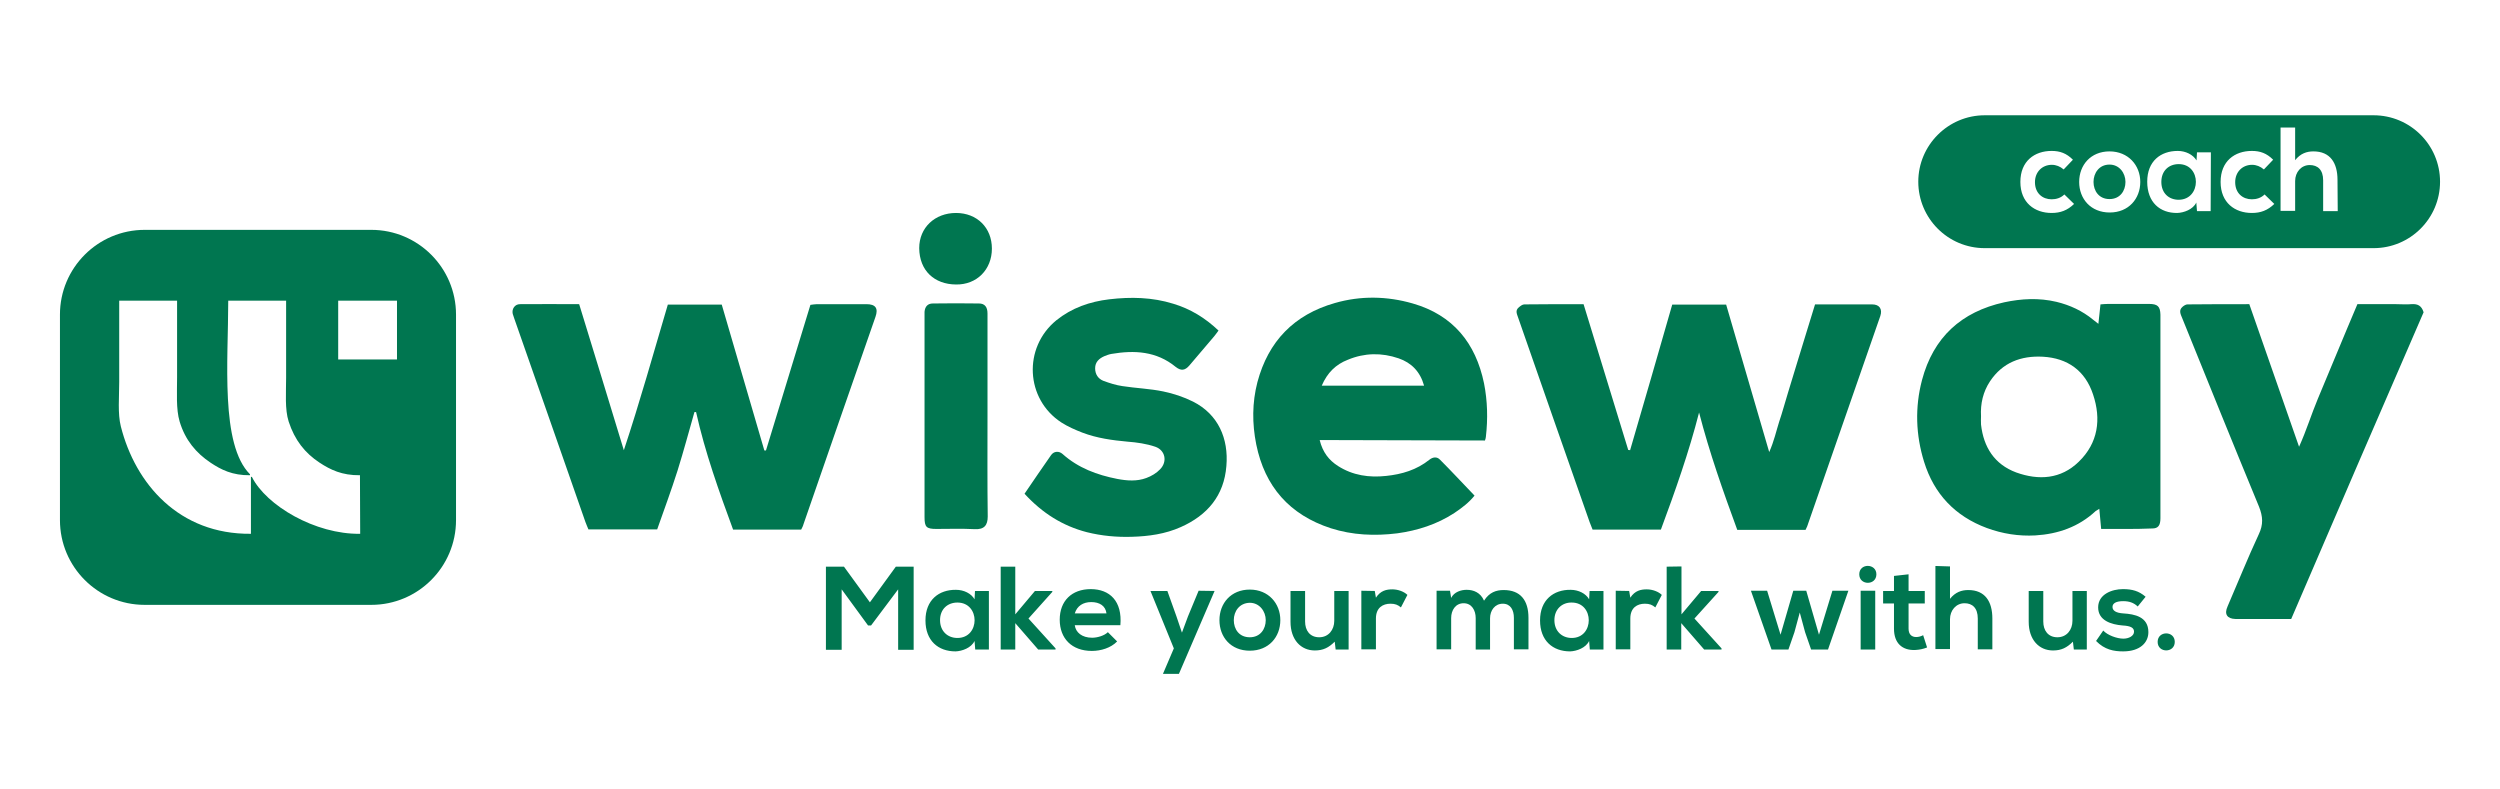
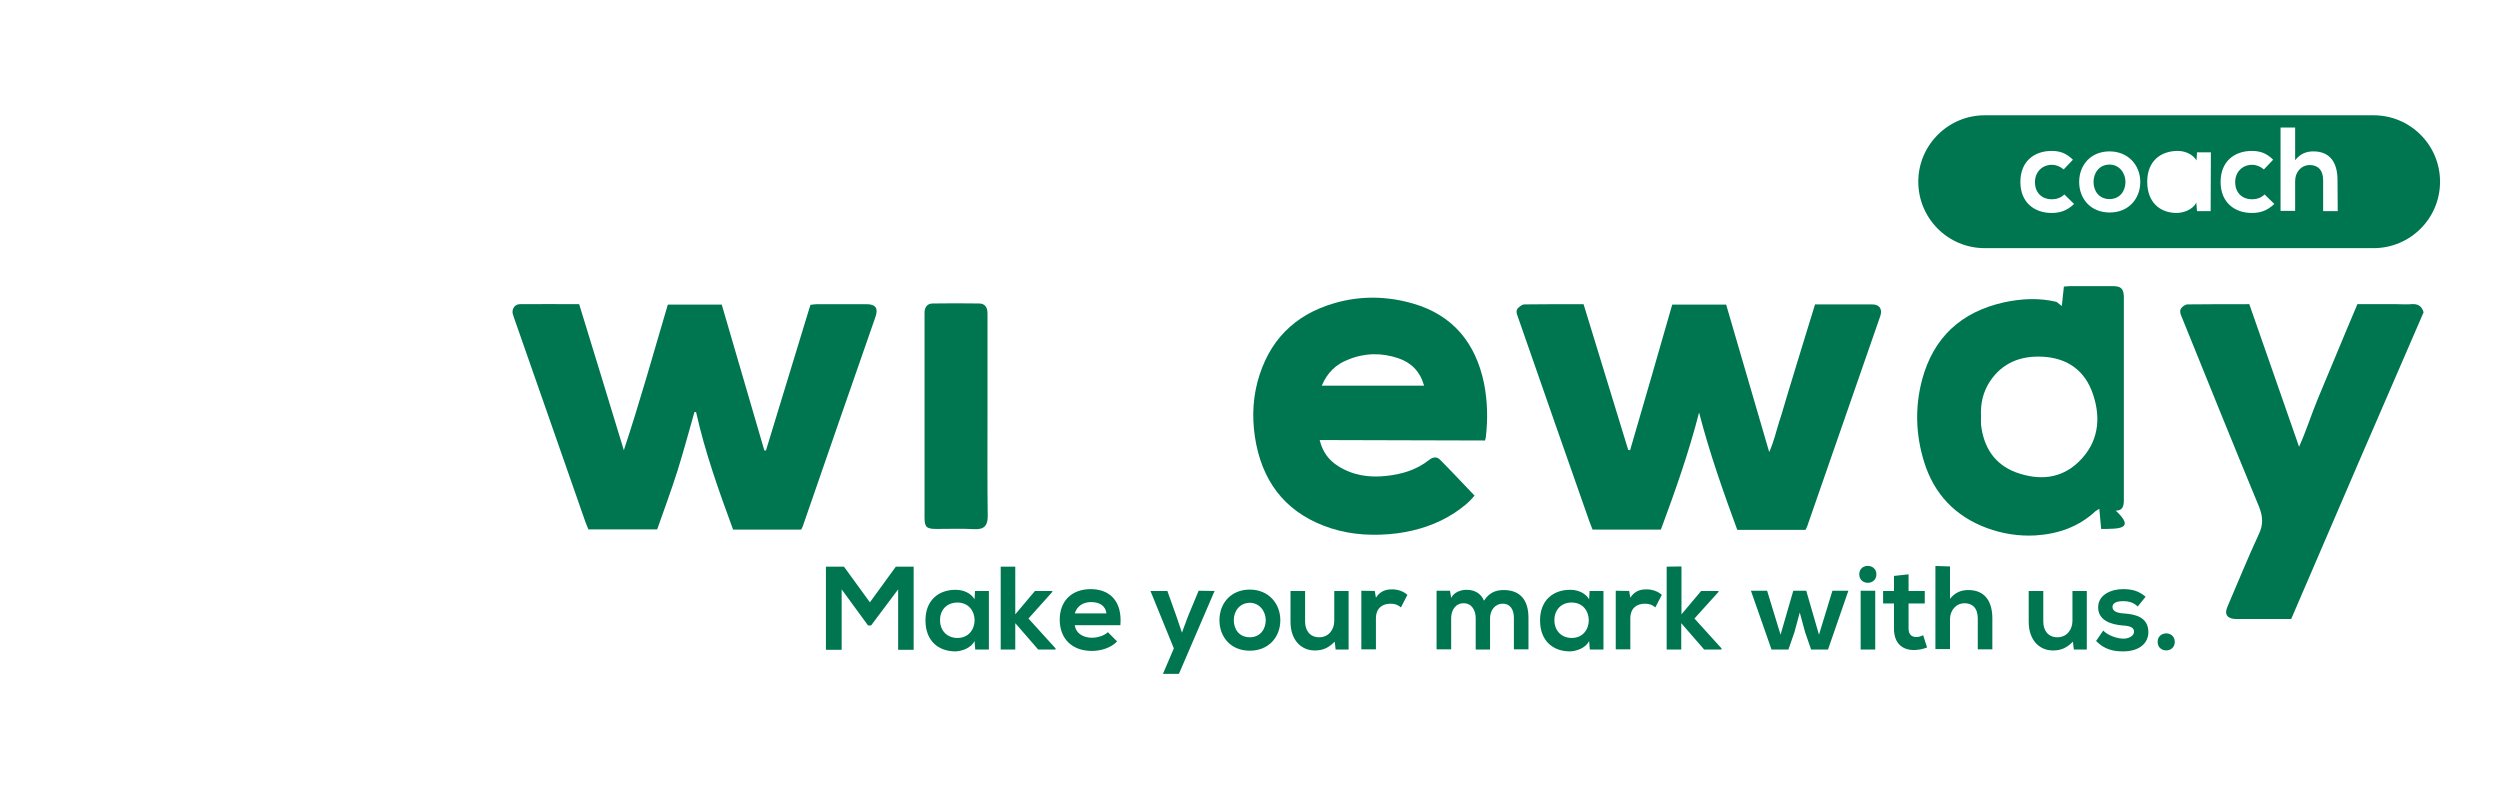
<svg xmlns="http://www.w3.org/2000/svg" id="Layer_1" x="0px" y="0px" viewBox="0 0 1080 340.9" style="enable-background:new 0 0 1080 340.9;" xml:space="preserve">
  <style type="text/css">	.st0{fill:#007650;}	.st1{fill-rule:evenodd;clip-rule:evenodd;fill:#007650;}</style>
  <path class="st0" d="M346.1,228.8h-29.4c-6.1-16.6-12.1-33.3-16-50.8c-0.2,0-0.5,0-0.7,0c-2.4,8.4-4.7,17-7.3,25.3 c-2.7,8.5-5.8,16.9-8.8,25.4h-29.7c-0.4-1-0.9-2.1-1.3-3.2c-10.2-29.3-20.5-58.6-30.7-87.8c-0.2-0.7-0.5-1.4-0.7-2.1 c-0.5-2.1,0.9-4.2,3.1-4.2c8.4-0.1,16.9,0,25.6,0c6.5,21.1,12.9,42.1,19.3,63.1c6.9-20.8,12.8-41.9,19-62.9h23.3 c6.1,20.9,12.3,42,18.4,63c0.2,0,0.5,0,0.7,0c6.4-20.9,12.8-41.8,19.2-62.9c1-0.1,1.9-0.3,2.8-0.3c7.1,0,14.2,0,21.4,0 c4,0,5.2,1.8,3.9,5.5c-10.4,29.9-20.8,59.7-31.1,89.6C346.9,227.3,346.5,228,346.1,228.8L346.1,228.8z" />
  <path class="st0" d="M734,178.2c-4.4,17.2-10.3,33.9-16.5,50.6H688c-0.4-1.1-0.9-2.2-1.3-3.3c-10.3-29.4-20.6-58.7-30.8-88.1 c-0.5-1.6-1.5-3.2,0.2-4.6c0.7-0.6,1.6-1.3,2.4-1.3c8.4-0.1,16.9-0.1,25.6-0.1c6.5,21.1,12.9,42,19.3,63c0.3,0,0.5,0,0.8,0.1 c6.1-20.9,12.2-41.9,18.2-62.9h23.3c6.1,20.9,12.2,41.9,18.6,63.7c2.1-4.7,3-9,4.3-13.1c1.4-4.1,2.5-8.3,3.8-12.5 c1.3-4.3,2.6-8.5,3.9-12.8c1.3-4.1,2.5-8.3,3.8-12.4c1.3-4.3,2.6-8.5,4-13c3.5,0,6.9,0,10.2,0c4.8,0,9.7,0,14.5,0c3.1,0,4.5,2,3.5,5 c-10.5,30.3-21.1,60.6-31.6,90.9c-0.2,0.4-0.4,0.9-0.7,1.5h-29.5C744.4,212.3,738.5,195.6,734,178.2L734,178.2z" />
-   <path class="st0" d="M907.7,228.5c-0.3-3.1-0.5-5.6-0.8-8.7c-0.7,0.5-1.2,0.7-1.6,1c-7.3,6.8-16.2,9.9-26,10.5 c-7.2,0.4-14.2-0.7-21-3.2c-13.7-5.1-22.8-14.7-27.1-28.6c-3.6-11.6-4-23.5-0.9-35.3c4.9-18.5,17-29.5,35.5-33.6 c7.5-1.6,15-2,22.6-0.2c5.8,1.4,11.2,3.9,15.8,7.7c0.6,0.5,1.3,1,2.3,1.8c0.3-3,0.6-5.6,0.9-8.4c1.2-0.1,2.2-0.2,3.3-0.2 c5.9,0,11.8,0,17.7,0c3.7,0,4.8,1.1,4.9,4.6c0,29.3,0,58.7,0,88c0,3.1-1,4.4-3.5,4.4C922.6,228.6,915.4,228.5,907.7,228.5 L907.7,228.5z M855.8,179.8c0,1.2-0.1,2.4,0,3.6c1.1,9.8,5.8,17.2,15.2,20.7c9.7,3.5,19.3,2.9,27-4.6c8.4-8.1,9.8-18.4,6.2-29.1 c-3.4-10.3-11-15.7-21.7-16.3c-9.4-0.5-17.4,2.5-22.8,10.6C856.7,169.2,855.5,174.4,855.8,179.8L855.8,179.8z" />
+   <path class="st0" d="M907.7,228.5c-0.3-3.1-0.5-5.6-0.8-8.7c-0.7,0.5-1.2,0.7-1.6,1c-7.3,6.8-16.2,9.9-26,10.5 c-7.2,0.4-14.2-0.7-21-3.2c-13.7-5.1-22.8-14.7-27.1-28.6c-3.6-11.6-4-23.5-0.9-35.3c4.9-18.5,17-29.5,35.5-33.6 c7.5-1.6,15-2,22.6-0.2c0.6,0.5,1.3,1,2.3,1.8c0.3-3,0.6-5.6,0.9-8.4c1.2-0.1,2.2-0.2,3.3-0.2 c5.9,0,11.8,0,17.7,0c3.7,0,4.8,1.1,4.9,4.6c0,29.3,0,58.7,0,88c0,3.1-1,4.4-3.5,4.4C922.6,228.6,915.4,228.5,907.7,228.5 L907.7,228.5z M855.8,179.8c0,1.2-0.1,2.4,0,3.6c1.1,9.8,5.8,17.2,15.2,20.7c9.7,3.5,19.3,2.9,27-4.6c8.4-8.1,9.8-18.4,6.2-29.1 c-3.4-10.3-11-15.7-21.7-16.3c-9.4-0.5-17.4,2.5-22.8,10.6C856.7,169.2,855.5,174.4,855.8,179.8L855.8,179.8z" />
  <path class="st0" d="M570.1,190.1c1.3,5.3,4,8.7,7.9,11.2c6.4,4.1,13.5,5.1,20.8,4.3c6.8-0.7,13.2-2.6,18.7-7c1.5-1.2,3.3-1.4,4.6,0 c5,5,9.8,10.2,14.9,15.5c-2.3,2.9-5.4,5.3-8.7,7.5c-7.5,4.9-15.9,7.6-24.7,8.8c-9.7,1.2-19.3,0.8-28.7-2.2 c-17.8-5.8-28.5-18-32.2-36.2c-1.8-9-1.8-18,0.5-26.9c4.7-17.7,15.9-29.2,33.5-34.2c11.1-3.2,22.5-3,33.6,0.2 c17.4,5,27.2,17.1,30.8,34.5c1.5,7.6,1.7,15.3,0.8,23.1c0,0.5-0.2,0.9-0.4,1.6L570.1,190.1L570.1,190.1z M571,166.6h44.2 c-1.7-6.1-5.5-9.9-11-11.8c-7.3-2.5-14.7-2.4-21.9,0.6C577.1,157.4,573.4,161,571,166.6L571,166.6z" />
  <path class="st0" d="M989.8,267.4c-5.5,0-10.8,0-16.1,0c-2.7,0-5.3,0-8,0c-3.6-0.1-4.9-2.1-3.4-5.4c4.5-10.4,8.7-20.9,13.5-31.2 c2-4.2,1.8-7.6,0.1-11.9c-11.2-27.1-22.2-54.3-33.2-81.5c-0.7-1.7-1.6-3.4,0.2-4.9c0.6-0.5,1.4-1,2.1-1c8.8-0.1,17.6-0.1,26.7-0.1 c7.1,20.4,14.2,40.6,21.5,61.6c3.2-7.1,5.3-14,8.1-20.7c2.8-6.8,5.7-13.6,8.5-20.4c2.8-6.8,5.7-13.6,8.6-20.5c5.7,0,11.2,0,16.8,0 c2.2,0,4.4,0.2,6.5,0c2.7-0.2,4.4,0.6,5.3,3.5C1027.9,178.8,1008.9,223,989.8,267.4L989.8,267.4z" />
-   <path class="st0" d="M442.6,213.3c3.9-5.7,7.6-11.2,11.4-16.6c1.2-1.8,3.4-2,5-0.6c6.8,6.1,15,9.1,23.7,10.8 c4.2,0.8,8.5,1.1,12.5-0.4c2.2-0.8,4.4-2.1,6-3.8c3.2-3.3,2.2-8.2-2.1-9.7c-3.8-1.3-8-1.9-12-2.2c-6.6-0.6-13.2-1.5-19.5-3.9 c-3.1-1.2-6.3-2.6-9.1-4.4c-15.5-10.1-16.6-32.3-2.2-44.1c6.7-5.4,14.5-8.1,22.9-9.1c9.3-1.1,18.6-0.9,27.6,1.9 c7.4,2.2,13.8,6.1,19.6,11.6c-0.7,0.9-1.2,1.7-1.8,2.4c-3.6,4.2-7.2,8.5-10.8,12.7c-1.9,2.2-3.6,2.4-5.9,0.6 c-8.3-6.8-17.8-7.3-27.8-5.6c-1.1,0.2-2.1,0.6-3.1,1c-2.2,1-3.9,2.5-3.9,5.2c0,2.6,1.3,4.5,3.5,5.4c2.7,1,5.5,1.9,8.3,2.3 c5.8,0.9,11.8,1.1,17.6,2.3c4.4,0.9,8.9,2.4,12.9,4.4c10.9,5.5,15.4,16,14.4,27.8c-1,12.8-8.2,21.3-19.7,26.4 c-6.7,3-13.9,4-21.2,4.2c-6.5,0.2-13-0.4-19.4-2C459.1,227.2,450.3,221.7,442.6,213.3L442.6,213.3z" />
  <path class="st0" d="M426.6,180c0,14.4-0.1,28.7,0.1,43.1c0,3.8-1.5,5.7-5.6,5.5c-5.5-0.3-11.1-0.1-16.6-0.1c-4.3,0-5.1-0.8-5.1-5.1 c0-12.8,0-25.6,0-38.4c0-15.9,0-31.9,0-47.8c0-0.8,0-1.7,0-2.5c0.2-2.3,1.4-3.6,3.6-3.6c6.6-0.1,13.3-0.1,19.9,0 c2.5,0,3.7,1.5,3.7,4.3c0,8.2,0,16.4,0,24.6C426.6,166.7,426.6,173.3,426.6,180L426.6,180z" />
-   <path class="st0" d="M428.5,107.4c0,9-6.5,15.7-15.6,15.5c-9.2-0.1-15.7-5.9-15.8-15.7C397.1,98.3,403.9,92,413,92 C422.1,92,428.5,98.4,428.5,107.4L428.5,107.4z" />
  <path class="st0" d="M388,254.6l-11.7,15.6H375l-11.4-15.6v26.1h-6.8v-35.9h7.8l11.2,15.4l11.2-15.4h7.7v35.9H388L388,254.6 L388,254.6z M421.2,255.3h6v25.3h-5.9l-0.3-3.7c-1.4,3-5.4,4.4-8.2,4.5c-7.5,0-13-4.6-13-13.4s5.8-13.3,13.2-13.2 c3.4,0,6.6,1.6,8,4.1L421.2,255.3L421.2,255.3z M406.1,267.9c0,4.8,3.3,7.7,7.5,7.7c9.9,0,9.9-15.3,0-15.3 C409.4,260.3,406.1,263.1,406.1,267.9L406.1,267.9z M438.6,244.7v20.7l8.5-10.1h7.5v0.4l-10.3,11.5l11.7,12.9v0.5h-7.5l-9.9-11.4 v11.4h-6.3v-35.8H438.6L438.6,244.7z M464.3,270.1c0.4,3.1,3.1,5.4,7.5,5.4c2.3,0,5.3-0.9,6.8-2.4l4,4c-2.7,2.8-7,4.1-10.9,4.1 c-8.7,0-13.9-5.4-13.9-13.5s5.2-13.2,13.4-13.2s13.7,5.2,12.8,15.6L464.3,270.1L464.3,270.1z M478,265c-0.4-3.3-3-4.9-6.6-4.9 c-3.4,0-6.1,1.6-7.1,4.9H478L478,265z M524.7,255.3l-15.4,35.8h-6.9l4.7-11L497,255.3h7.3l3.9,10.9l2.4,7.1l2.6-7l4.6-11.1 L524.7,255.3L524.7,255.3z M553.1,267.9c0,7.3-5,13.2-13.2,13.2s-13.1-5.9-13.1-13.2s5-13.2,13.1-13.2S553.1,260.7,553.1,267.9z  M533,267.9c0,3.9,2.3,7.4,6.9,7.4s6.9-3.6,6.9-7.4s-2.7-7.5-6.9-7.5C535.4,260.5,533,264.1,533,267.9z M563.8,255.3v13.2 c0,3.9,2.1,6.8,6.1,6.8s6.5-3.2,6.5-7.1v-12.9h6.2v25.3H577l-0.4-3.4c-2.6,2.6-5,3.8-8.6,3.8c-6,0-10.5-4.6-10.5-12.4v-13.3 L563.8,255.3L563.8,255.3z M593.9,255.3l0.5,2.9c2-3.1,4.6-3.6,7.1-3.6s5.1,1,6.5,2.4l-2.8,5.4c-1.3-1.1-2.5-1.6-4.5-1.6 c-3.3,0-6.3,1.7-6.3,6.4v13.3h-6.3v-25.3L593.9,255.3L593.9,255.3z M637.5,280.6V267c0-3.3-1.7-6.4-5.2-6.4s-5.4,3-5.4,6.4v13.5 h-6.3v-25.3h5.8l0.5,3.1c1.3-2.6,4.3-3.5,6.7-3.5c3,0,6,1.2,7.5,4.7c2.3-3.6,5.2-4.6,8.5-4.6c7.2,0,10.7,4.4,10.7,12v13.6H654v-13.6 c0-3.3-1.4-6.1-4.8-6.1s-5.5,2.9-5.5,6.3v13.5L637.5,280.6L637.5,280.6z M686.7,255.3h6v25.3h-5.9l-0.3-3.7c-1.4,3-5.4,4.4-8.2,4.5 c-7.5,0-13-4.6-13-13.4s5.8-13.3,13.2-13.2c3.4,0,6.6,1.6,8,4.1L686.7,255.3L686.7,255.3z M671.5,267.9c0,4.8,3.3,7.7,7.5,7.7 c9.8,0,9.8-15.3,0-15.3C674.9,260.2,671.5,263.1,671.5,267.9L671.5,267.9z M703.8,255.3l0.5,2.9c2-3.1,4.6-3.6,7.1-3.6 s5.1,1,6.5,2.4l-2.8,5.4c-1.3-1.1-2.5-1.6-4.5-1.6c-3.3,0-6.3,1.7-6.3,6.4v13.3H698v-25.3L703.8,255.3L703.8,255.3z M726.4,244.7 v20.7l8.5-10.1h7.5v0.4L732,267.2l11.7,12.9v0.5h-7.5l-9.9-11.4v11.4h-6.3v-35.8L726.4,244.7L726.4,244.7z M780.3,255.2l5.5,19 l5.8-19h6.9l-8.8,25.4h-7.3l-2.6-7.5l-2.3-8.5l-2.3,8.5l-2.6,7.5h-7.3l-8.9-25.4h7l5.8,19l5.5-19L780.3,255.2L780.3,255.2z  M810.6,248.1c0,4.9-7.4,4.9-7.4,0S810.6,243.3,810.6,248.1z M803.8,255.2v25.4h6.3v-25.4H803.8z M824.5,248.1v7.2h7v5.4h-7v10.9 c0,2.4,1.3,3.6,3.3,3.6c1,0,2.1-0.3,3-0.8l1.7,5.3c-1.8,0.7-3.3,1-5.2,1.1c-5.5,0.2-9.1-2.9-9.1-9.2v-10.9h-4.7v-5.4h4.7v-6.5 L824.5,248.1L824.5,248.1z M842.4,244.7v14c2.3-2.9,5-3.8,7.9-3.8c7.2,0,10.4,4.9,10.4,12.3v13.3h-6.3v-13.3c0-4.6-2.4-6.6-5.7-6.6 c-3.7,0-6.3,3.1-6.3,6.9v12.9h-6.3v-35.9L842.4,244.7L842.4,244.7z M882.7,255.3v13.2c0,3.9,2.1,6.8,6.1,6.8s6.5-3.2,6.5-7.1v-12.9 h6.2v25.3h-5.6l-0.4-3.4c-2.6,2.6-5,3.8-8.6,3.8c-6,0-10.5-4.6-10.5-12.4v-13.3L882.7,255.3L882.7,255.3z M923.5,262 c-1.8-1.7-3.8-2.3-6.3-2.3c-3,0-4.6,0.9-4.6,2.5s1.5,2.6,4.7,2.8c4.8,0.3,10.8,1.4,10.8,8.1c0,4.5-3.6,8.3-10.9,8.3 c-4,0-8-0.7-11.7-4.5l3.1-4.5c1.8,2,5.9,3.5,8.7,3.5c2.4,0,4.6-1.2,4.6-3c0-1.7-1.4-2.5-5-2.7c-4.8-0.4-10.5-2.1-10.5-7.8 s6-7.9,10.7-7.9c4,0,6.9,0.8,9.8,3.3L923.5,262L923.5,262z M939.5,277.3c0,4.9-7.4,4.9-7.4,0S939.5,272.4,939.5,277.3z" />
-   <path class="st1" d="M160.4,99.3H62.5c-20.2,0-36.6,16.4-36.6,36.6v88.8c0,20.2,16.4,36.6,36.6,36.6h97.9 c20.2,0,36.6-16.4,36.6-36.6v-88.8C197,115.7,180.6,99.3,160.4,99.3L160.4,99.3z M155.6,230.6c-19.4,0.3-40.6-12.2-46.8-24.6h-0.4 v24.6c-31,0.3-49.9-21.5-56.2-46.4c-1.4-5.5-0.7-12.7-0.7-19.2v-35.1h25v33c0,6.7-0.5,13.8,1.1,19.2c2.4,8,7.1,13.6,13.4,17.8 c4.5,3,9.4,5.5,17,5.4v-0.4c-12.9-12.9-9.4-49.1-9.4-75h25v33.3c0,6.5-0.6,13.6,1.1,18.9c2.6,8,7,13.6,13.4,17.8 c4.6,3,9.6,5.5,17.4,5.4L155.6,230.6L155.6,230.6z M171.5,155.3h-25.4v-25.4h25.4V155.3z" />
  <path class="st0" d="M911.3,71.1c-4.5,0-6.9,3.7-6.9,7.5s2.3,7.4,6.9,7.4s6.9-3.6,6.9-7.4S915.6,71.1,911.3,71.1z" />
  <path class="st0" d="M1025.4,49.8h-168c-15.8,0-28.7,12.9-28.7,28.7s12.8,28.7,28.7,28.7h168c15.8,0,28.7-12.8,28.7-28.7 S1041.2,49.8,1025.4,49.8z M886.3,92c-7.3,0-13.5-4.4-13.5-13.4s6.1-13.4,13.5-13.4c3.6,0,6.4,1,9.2,3.8l-4,4.2 c-1.5-1.3-3.3-2-5.1-2c-4.2,0-7.3,3.1-7.3,7.5c0,4.8,3.3,7.4,7.2,7.4c2,0,4-0.6,5.5-2.1l4.2,4.1C893.1,90.9,890.1,92,886.3,92 L886.3,92z M911.4,91.8c-8.2,0-13.2-5.9-13.2-13.2s5-13.2,13.1-13.2s13.3,6,13.3,13.2S919.6,91.8,911.4,91.8L911.4,91.8z M955,91.2 h-5.9l-0.3-3.7c-1.4,3-5.4,4.4-8.2,4.5c-7.5,0.1-13-4.6-13-13.5s5.8-13.3,13.2-13.3c3.4,0,6.6,1.6,8.1,4.1l0.2-3.5h6L955,91.2 L955,91.2z M972.8,92c-7.3,0-13.5-4.4-13.5-13.4s6.1-13.4,13.5-13.4c3.6,0,6.4,1,9.2,3.8l-4,4.2c-1.5-1.3-3.3-2-5.1-2 c-4.2,0-7.3,3.1-7.3,7.5c0,4.8,3.3,7.4,7.2,7.4c2,0,4-0.6,5.5-2.1l4.2,4.1C979.6,90.9,976.6,92,972.8,92L972.8,92z M1009.9,91.2 h-6.3V77.9c0-4.6-2.4-6.6-5.8-6.6c-3.7,0-6.3,3.1-6.3,6.9v12.9h-6.3v-36h6.3v14.1c2.3-2.9,5-3.8,7.9-3.8c7.2,0,10.4,4.9,10.4,12.3 L1009.9,91.2L1009.9,91.2z" />
-   <path class="st0" d="M941.2,70.9c-4.2,0-7.5,2.8-7.5,7.7s3.3,7.7,7.5,7.7C951.1,86.2,951.1,70.9,941.2,70.9z" />
</svg>